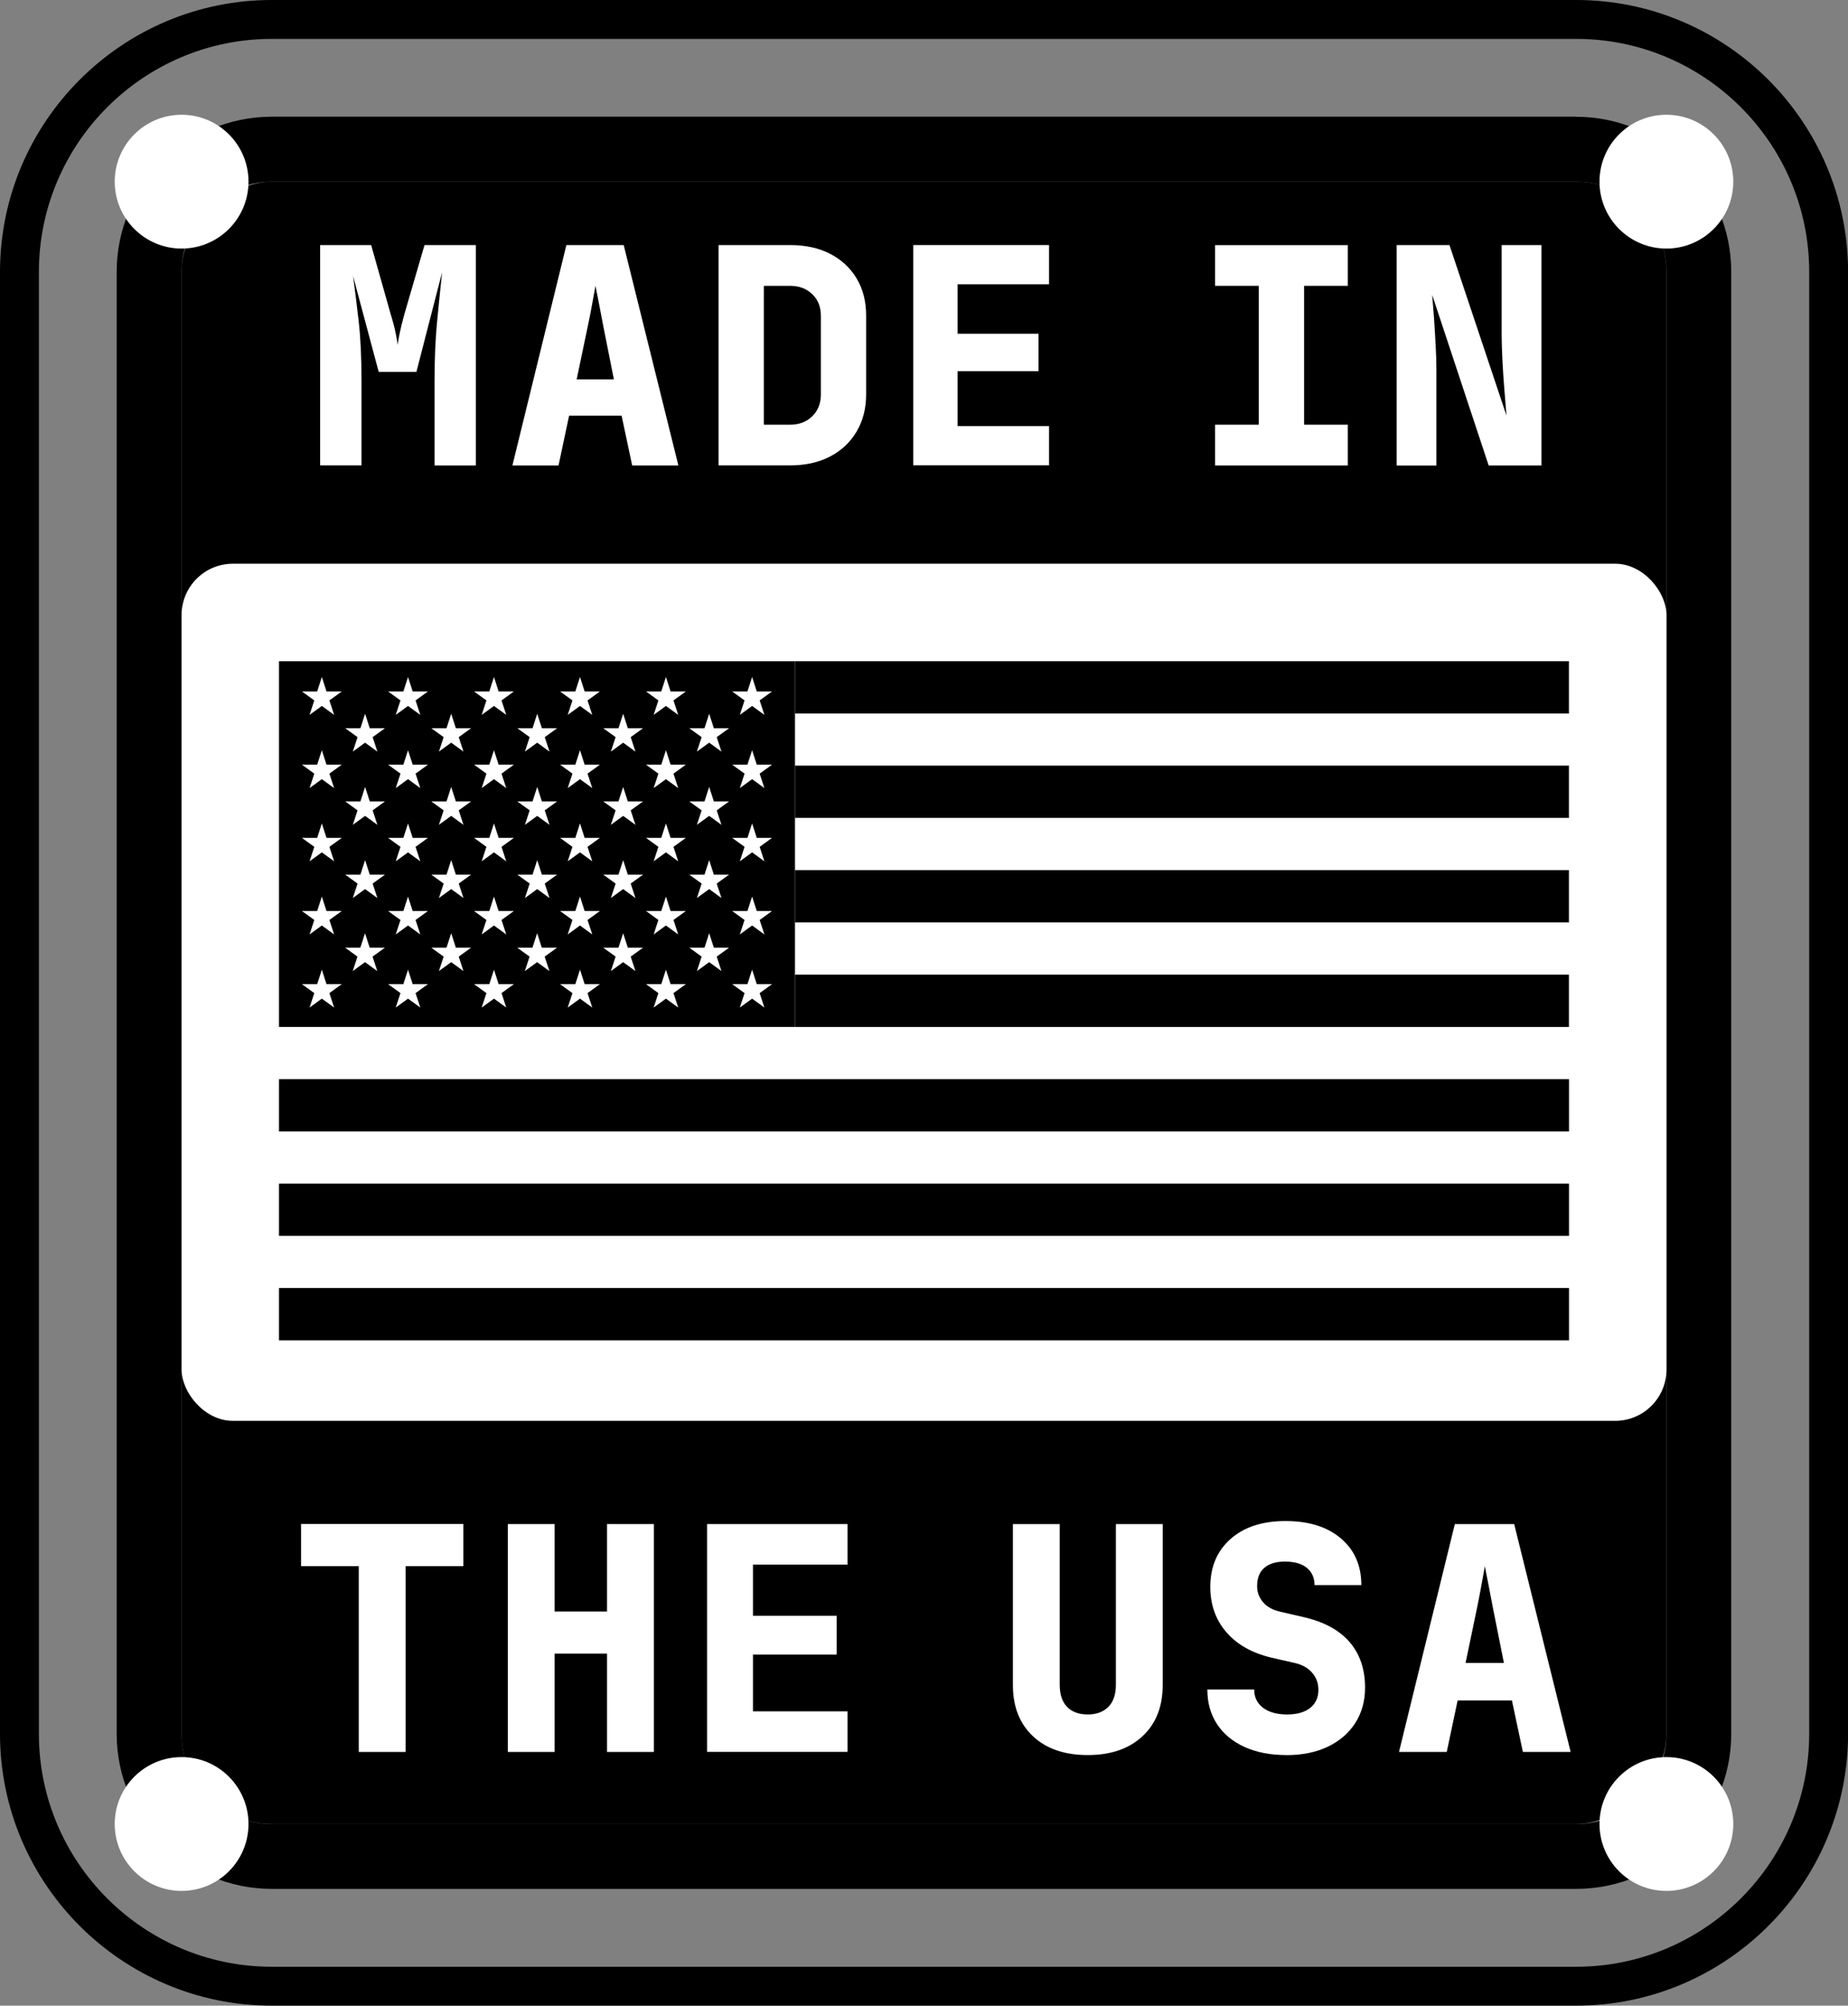
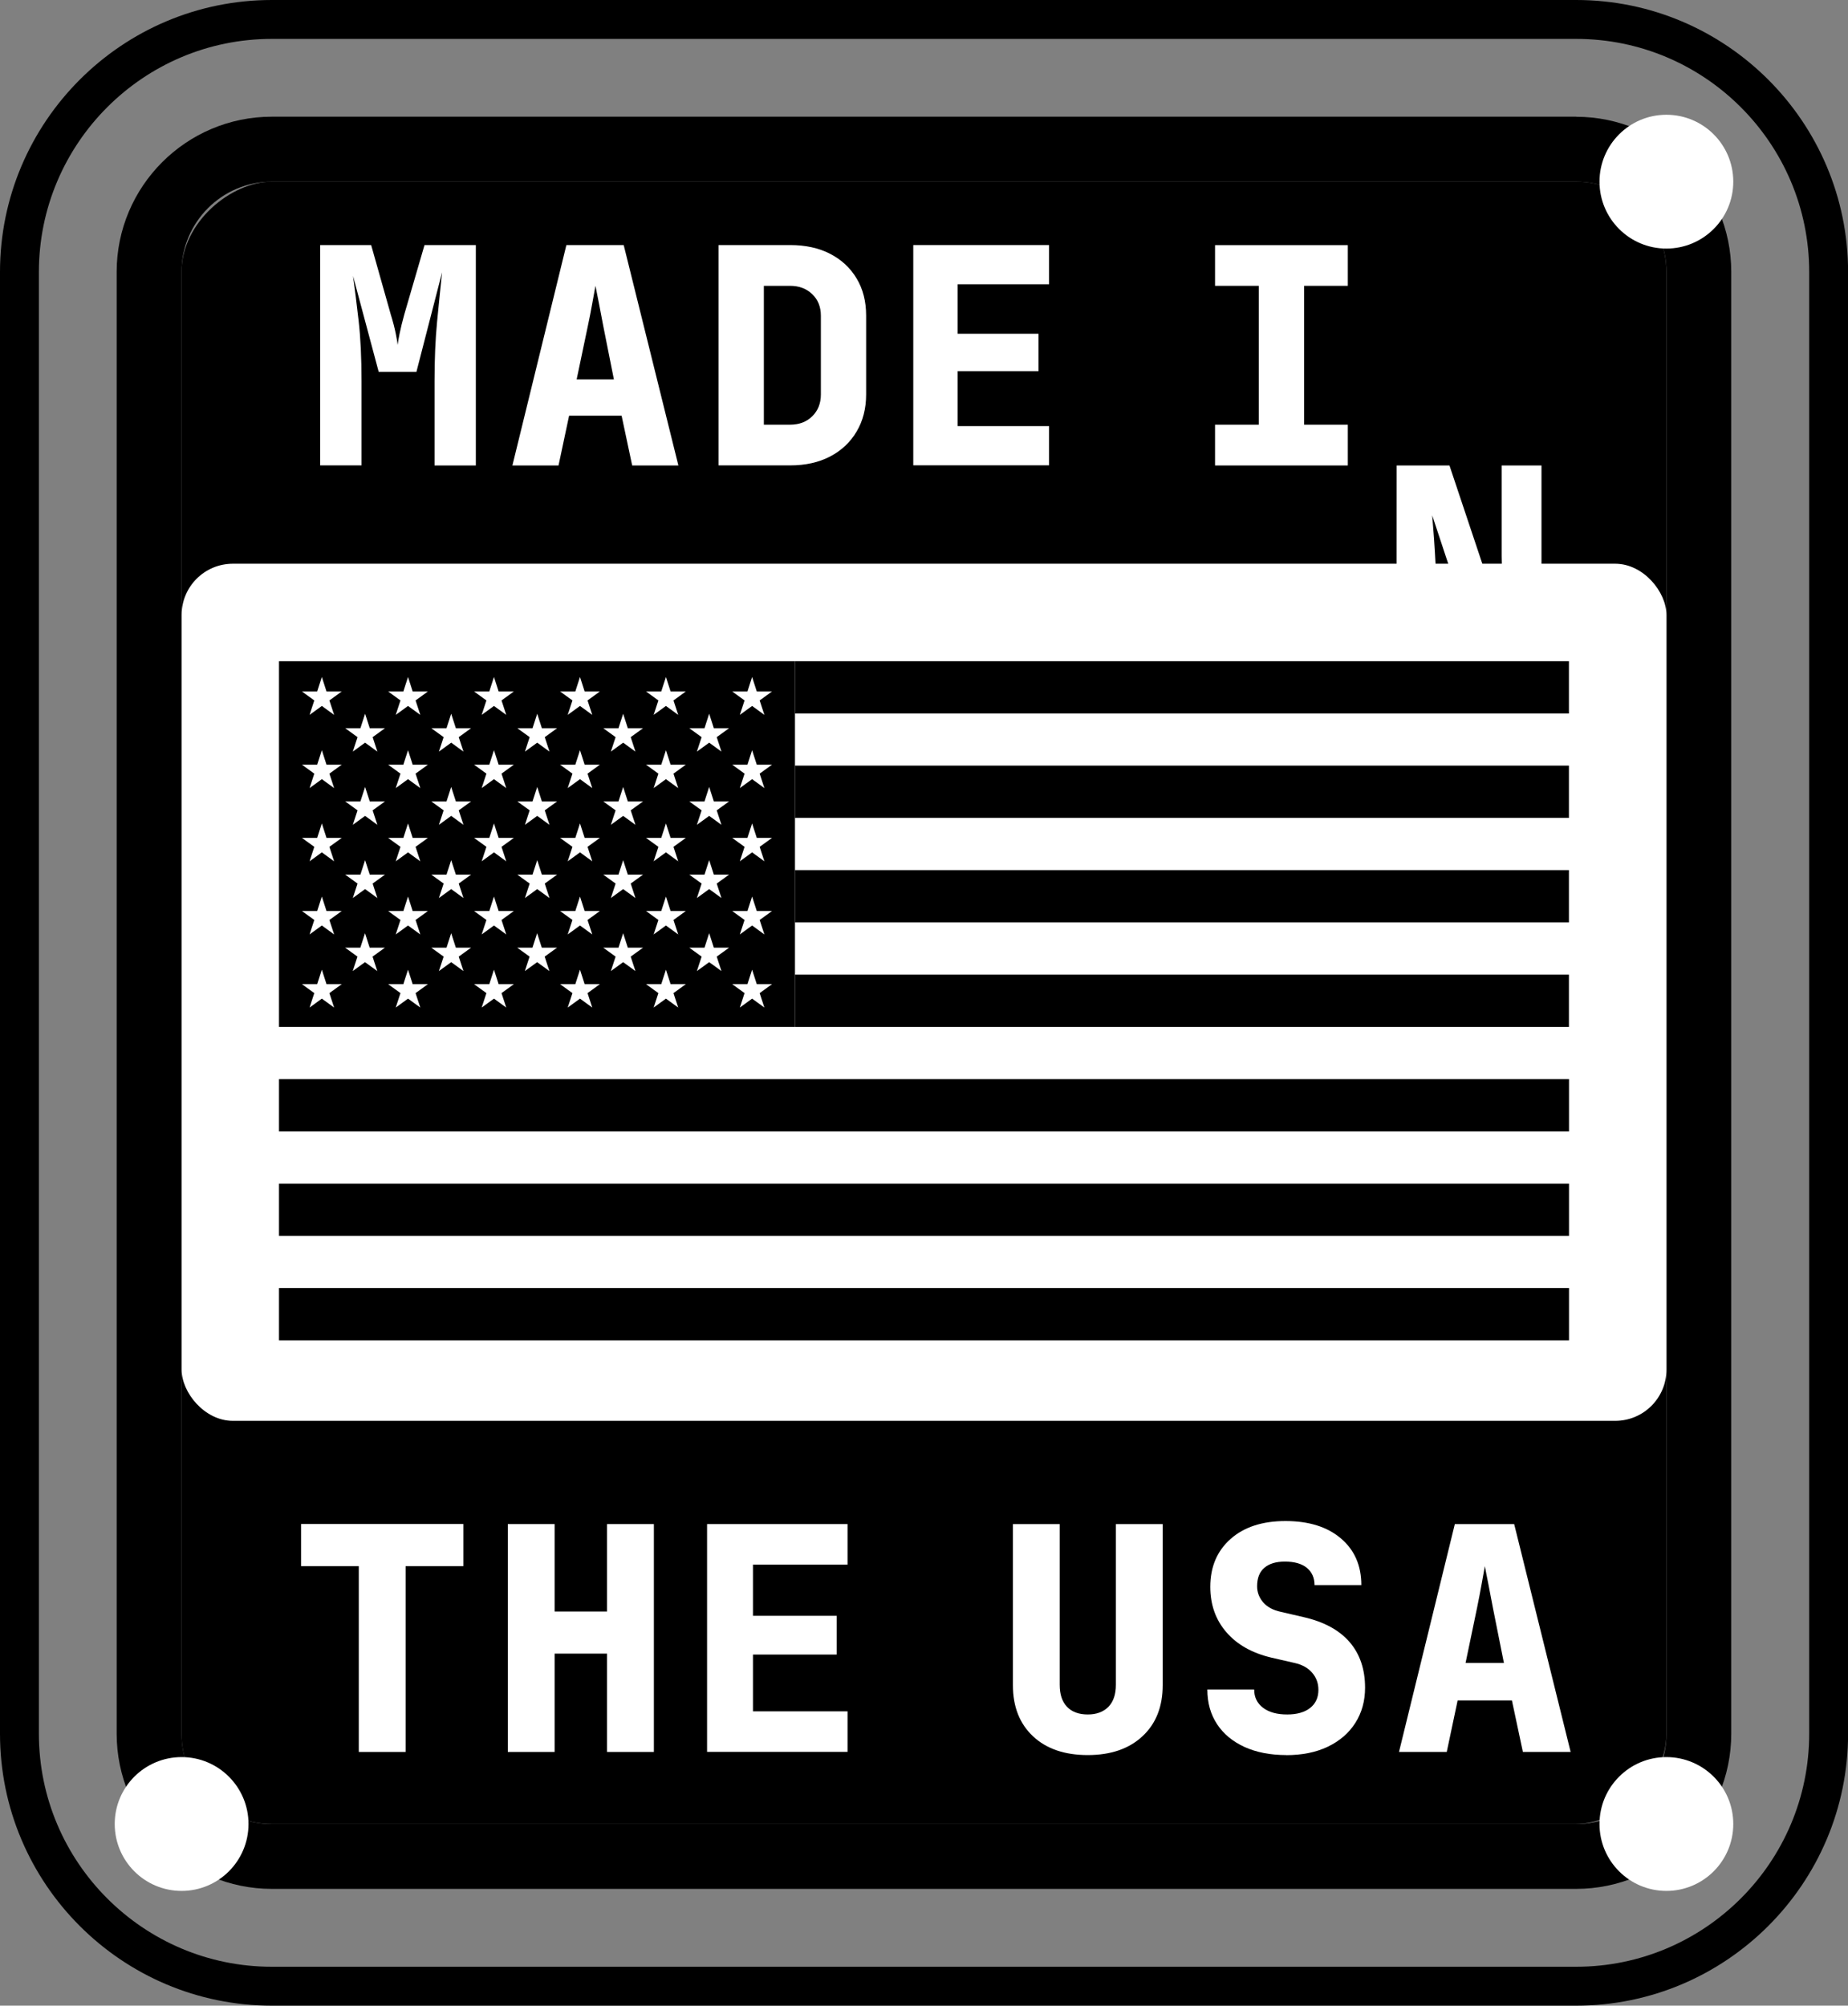
<svg xmlns="http://www.w3.org/2000/svg" id="Layer_2" data-name="Layer 2" width="23.76" height="25.78" viewBox="0 0 23.76 25.78">
  <rect x="0" y="0" width="23.76" height="25.78" fill="#808080" stroke="none" />
  <g id="Layer_1-2" data-name="Layer 1">
    <g>
      <g>
        <rect x="1.325" y="3.345" width="21.11" height="19.091" rx="1.161" ry="1.161" transform="translate(24.77 1.01) rotate(90)" />
        <path d="M20.265,2.335c.641,0,1.161.52,1.161,1.161v18.789c0,.641-.52,1.161-1.161,1.161H3.495c-.641,0-1.161-.52-1.161-1.161V3.496c0-.641.52-1.161,1.161-1.161h16.769M20.265,1.5H3.495c-1.1,0-1.995.895-1.995,1.995v18.789c0,1.1.895,1.995,1.995,1.995h16.769c1.1,0,1.995-.895,1.995-1.995V3.496c0-1.1-.895-1.995-1.995-1.995h0Z" />
      </g>
      <g>
        <path d="M4.116,5.983v-2.833h.656l.252.892c.029.093.05.175.064.245.014.07.022.119.025.147.002-.028.011-.078.025-.147s.034-.151.06-.245l.26-.892h.66v2.833h-.531v-1.086c0-.285.011-.54.033-.765s.043-.436.064-.632l-.33,1.28h-.485l-.33-1.234c.023.168.047.361.072.578s.037.475.037.772v1.086h-.532Z" style="fill: #fff;" />
        <path d="M6.588,5.983l.694-2.833h.737l.703,2.833h-.594l-.136-.64h-.675l-.136.64h-.594ZM7.415,4.877h.478l-.136-.683c-.018-.098-.037-.196-.056-.293-.02-.097-.035-.172-.045-.227-.01.055-.024.129-.041.225-.017.096-.036.193-.057.291l-.144.687Z" style="fill: #fff;" />
        <path d="M9.239,5.983v-2.833h.919c.197,0,.368.037.514.112s.26.181.341.316c.082.136.123.295.123.479v1.013c0,.181-.041.34-.123.478-.081.137-.195.244-.341.32-.146.076-.317.114-.514.114h-.919ZM9.821,5.459h.337c.117,0,.211-.036.285-.108.074-.073.111-.166.111-.28v-1.013c0-.114-.037-.206-.111-.277s-.168-.107-.285-.107h-.337v1.785Z" style="fill: #fff;" />
        <path d="M11.742,5.983v-2.833h1.746v.504h-1.176v.636h1.04v.481h-1.04v.706h1.176v.504h-1.746Z" style="fill: #fff;" />
        <path d="M15.622,5.983v-.524h.562v-1.785h-.562v-.523h1.707v.523h-.562v1.785h.562v.524h-1.707Z" style="fill: #fff;" />
-         <path d="M17.957,5.983v-2.833h.679l.733,2.192c-.008-.096-.017-.207-.027-.332s-.019-.251-.025-.376-.01-.232-.01-.32v-1.164h.512v2.833h-.679l-.726-2.192c.007.083.015.181.023.295s.015.229.021.345c.006.117.01.22.01.311v1.242h-.512Z" style="fill: #fff;" />
+         <path d="M17.957,5.983h.679l.733,2.192c-.008-.096-.017-.207-.027-.332s-.019-.251-.025-.376-.01-.232-.01-.32v-1.164h.512v2.833h-.679l-.726-2.192c.007.083.015.181.023.295s.015.229.021.345c.006.117.01.22.01.311v1.242h-.512Z" style="fill: #fff;" />
      </g>
      <g>
        <path d="M4.613,22.519v-2.388h-.742v-.542h2.086v.542h-.742v2.388h-.602Z" style="fill: #fff;" />
        <path d="M6.529,22.519v-2.929h.602v1.124h.674v-1.124h.602v2.929h-.602v-1.264h-.674v1.264h-.602Z" style="fill: #fff;" />
        <path d="M9.091,22.519v-2.929h1.806v.521h-1.216v.658h1.076v.498h-1.076v.73h1.216v.521h-1.806Z" style="fill: #fff;" />
        <path d="M13.986,22.559c-.297,0-.532-.08-.704-.241s-.259-.38-.259-.658v-2.07h.602v2.066c0,.123.031.217.094.283.062.065.152.098.267.098.112,0,.201-.033.265-.098.064-.066.096-.16.096-.283v-2.066h.602v2.07c0,.276-.086.495-.259.656-.173.162-.408.243-.705.243Z" style="fill: #fff;" />
        <path d="M16.539,22.559c-.206,0-.385-.035-.538-.104-.152-.07-.27-.167-.353-.293-.083-.126-.125-.274-.125-.446h.602c0,.099.038.177.114.235s.18.086.311.086c.125,0,.224-.028.295-.084s.106-.134.106-.232c0-.086-.027-.159-.081-.221-.053-.062-.128-.103-.225-.125l-.297-.068c-.249-.059-.442-.167-.58-.327-.138-.159-.207-.354-.207-.583,0-.257.087-.462.261-.616.174-.154.409-.23.706-.23.299,0,.537.074.712.223.175.148.263.349.263.6h-.602c0-.094-.033-.167-.098-.221-.066-.054-.16-.081-.283-.081-.115,0-.203.027-.265.081-.062.053-.092.132-.092.236,0,.078.026.146.078.207.052.06.128.101.227.122l.293.068c.259.059.456.165.59.319.133.154.2.35.2.588,0,.171-.042.322-.126.454-.084.131-.202.232-.354.305-.151.072-.33.108-.536.108Z" style="fill: #fff;" />
        <path d="M17.987,22.519l.718-2.929h.763l.726,2.929h-.614l-.141-.662h-.698l-.14.662h-.614ZM18.842,21.375h.494l-.141-.706c-.019-.102-.038-.203-.058-.303-.02-.1-.036-.179-.046-.235-.011.056-.024.134-.042.233s-.037.199-.058.301l-.148.71Z" style="fill: #fff;" />
      </g>
      <rect x="2.335" y="7.246" width="19.091" height="11.017" rx=".659" ry=".659" style="fill: #fff;" />
      <g>
        <rect x="3.587" y="8.499" width="16.586" height="8.729" style="fill: #fff;" />
        <path d="M10.221,8.499v.672h9.951v-.672h-9.951ZM3.587,15.885h16.586v-.671H3.587v.671ZM3.587,17.228h16.586v-.672H3.587v.672ZM3.587,14.543h16.586v-.672H3.587v.672ZM10.221,13.2h9.951v-.672h-9.951v.672ZM10.221,10.513h9.951v-.672h-9.951v.672ZM10.221,11.856h9.951v-.672h-9.951v.672Z" />
        <path d="M3.587,8.499v4.701h6.634v-4.701H3.587ZM4.296,12.951l-.158-.115-.158.115.061-.186-.159-.115.196 0.0.06-.186.06.186.196-0-.159.115.061.186ZM4.235,11.825l.061.186-.158-.115-.158.115.061-.186-.159-.115.196 0.0.06-.186.06.186.196-0-.159.115ZM4.235,10.885l.061.186-.158-.115-.158.115.061-.186-.159-.115.196 0.0.06-.186.06.186.196-0-.159.115ZM4.235,9.944l.061.186-.158-.115-.158.115.061-.186-.159-.115.196 0.0.06-.186.06.186.196-0-.159.115ZM4.235,9.003l.061.186-.158-.115-.158.115.061-.186-.159-.115.196 0.0.06-.186.06.186.196-0-.159.115ZM4.851,12.482l-.158-.115-.158.115.061-.186-.159-.115.196 0.0.06-.186.06.186.196-0-.159.115.061.186ZM4.791,11.357l.061.186-.158-.115-.158.115.061-.186-.159-.115.196 0.0.06-.186.06.186.196-0-.159.115ZM4.791,10.416l.061.186-.158-.115-.158.115.061-.186-.159-.115.196 0.0.06-.186.06.186.196-0-.159.115ZM4.791,9.475l.061.186-.158-.115-.158.115.061-.186-.159-.115.196 0.0.06-.186.06.186.196-0-.159.115ZM5.404,12.951l-.158-.115-.158.115.061-.186-.159-.115.196 0.0.06-.186.06.186.196-0-.159.115.061.186ZM5.343,11.825l.061.186-.158-.115-.158.115.061-.186-.159-.115.196 0.0.06-.186.06.186.196-0-.159.115ZM5.343,10.885l.061.186-.158-.115-.158.115.061-.186-.159-.115.196 0.0.06-.186.06.186.196-0-.159.115ZM5.343,9.944l.061.186-.158-.115-.158.115.061-.186-.159-.115.196 0.0.06-.186.06.186.196-0-.159.115ZM5.343,9.003l.061.186-.158-.115-.158.115.061-.186-.159-.115.196 0.0.06-.186.06.186.196-0-.159.115ZM5.959,12.482l-.158-.115-.158.115.061-.186-.159-.115.196 0.0.06-.186.06.186.196-0-.159.115.061.186ZM5.898,11.357l.061.186-.158-.115-.158.115.061-.186-.159-.115.196 0.0.06-.186.06.186.196-0-.159.115ZM5.898,10.416l.061.186-.158-.115-.158.115.061-.186-.159-.115.196 0.0.06-.186.06.186.196-0-.159.115ZM5.898,9.475l.061.186-.158-.115-.158.115.061-.186-.159-.115.196 0.0.06-.186.06.186.196-0-.159.115ZM6.509,12.951l-.158-.115-.158.115.061-.186-.159-.115.196 0.0.06-.186.06.186.196-0-.159.115.061.186ZM6.448,11.825l.061.186-.158-.115-.158.115.061-.186-.159-.115.196 0.0.06-.186.06.186.196-0-.159.115ZM6.448,10.885l.061.186-.158-.115-.158.115.061-.186-.159-.115.196 0.0.06-.186.06.186.196-0-.159.115ZM6.448,9.944l.061.186-.158-.115-.158.115.061-.186-.159-.115.196 0.0.06-.186.06.186.196-0-.159.115ZM6.448,9.003l.061.186-.158-.115-.158.115.061-.186-.159-.115.196 0.0.06-.186.06.186.196-0-.159.115ZM7.064,12.482l-.158-.115-.158.115.061-.186-.159-.115.196 0.0.06-.186.06.186.196-0-.159.115.061.186ZM7.004,11.357l.061.186-.158-.115-.158.115.061-.186-.159-.115.196 0.0.06-.186.06.186.196-0-.159.115ZM7.004,10.416l.061.186-.158-.115-.158.115.061-.186-.159-.115.196 0.0.06-.186.06.186.196-0-.159.115ZM7.004,9.475l.061.186-.158-.115-.158.115.061-.186-.159-.115.196 0.0.06-.186.06.186.196-0-.159.115ZM7.615,12.951l-.158-.115-.158.115.061-.186-.159-.115.196 0.0.06-.186.06.186.196-0-.159.115.061.186ZM7.554,11.825l.061.186-.158-.115-.158.115.061-.186-.159-.115.196 0.0.06-.186.06.186.196-0-.159.115ZM7.554,10.885l.061.186-.158-.115-.158.115.061-.186-.159-.115.196 0.0.06-.186.06.186.196-0-.159.115ZM7.554,9.944l.061.186-.158-.115-.158.115.061-.186-.159-.115.196 0.0.06-.186.06.186.196-0-.159.115ZM7.554,9.003l.061.186-.158-.115-.158.115.061-.186-.159-.115.196 0.0.06-.186.06.186.196-0-.159.115ZM8.17,12.482l-.158-.115-.158.115.061-.186-.159-.115.196 0.0.06-.186.06.186.196-0-.159.115.061.186ZM8.109,11.357l.061.186-.158-.115-.158.115.061-.186-.159-.115.196 0.0.06-.186.06.186.196-0-.159.115ZM8.109,10.416l.061.186-.158-.115-.158.115.061-.186-.159-.115.196 0.0.06-.186.06.186.196-0-.159.115ZM8.109,9.475l.061.186-.158-.115-.158.115.061-.186-.159-.115.196 0.0.06-.186.06.186.196-0-.159.115ZM8.72,12.951l-.158-.115-.158.115.061-.186-.159-.115.196 0.0.06-.186.06.186.196-0-.159.115.061.186ZM8.659,11.825l.061.186-.158-.115-.158.115.061-.186-.159-.115.196 0.0.06-.186.06.186.196-0-.159.115ZM8.659,10.885l.061.186-.158-.115-.158.115.061-.186-.159-.115.196 0.0.06-.186.06.186.196-0-.159.115ZM8.659,9.944l.061.186-.158-.115-.158.115.061-.186-.159-.115.196 0.0.06-.186.06.186.196-0-.159.115ZM8.659,9.003l.061.186-.158-.115-.158.115.061-.186-.159-.115.196 0.0.06-.186.06.186.196-0-.159.115ZM9.276,12.482l-.158-.115-.158.115.061-.186-.159-.115.196 0.0.06-.186.06.186.196-0-.159.115.061.186ZM9.215,11.357l.061.186-.158-.115-.158.115.061-.186-.159-.115.196 0.0.06-.186.06.186.196-0-.159.115ZM9.215,10.416l.061.186-.158-.115-.158.115.061-.186-.159-.115.196 0.0.06-.186.06.186.196-0-.159.115ZM9.215,9.475l.061.186-.158-.115-.158.115.061-.186-.159-.115.196 0.0.06-.186.06.186.196-0-.159.115ZM9.828,12.951l-.158-.115-.158.115.061-.186-.159-.115.196 0.0.06-.186.06.186.196-0-.159.115.061.186ZM9.767,11.825l.061.186-.158-.115-.158.115.061-.186-.159-.115.196 0.0.06-.186.06.186.196-0-.159.115ZM9.767,10.885l.061.186-.158-.115-.158.115.061-.186-.159-.115.196 0.0.06-.186.06.186.196-0-.159.115ZM9.767,9.944l.061.186-.158-.115-.158.115.061-.186-.159-.115.196 0.0.06-.186.06.186.196-0-.159.115ZM9.767,9.003l.061.186-.158-.115-.158.115.061-.186-.159-.115.196 0.0.06-.186.06.186.196-0-.159.115Z" />
      </g>
      <g>
-         <circle cx="2.335" cy="2.335" r=".86" style="fill: #fff;" />
        <circle cx="21.425" cy="2.335" r=".86" style="fill: #fff;" />
        <circle cx="2.335" cy="23.445" r=".86" style="fill: #fff;" />
        <circle cx="21.425" cy="23.445" r=".86" style="fill: #fff;" />
      </g>
      <path d="M20.265.5c1.652,0,2.996,1.344,2.996,2.996v18.789c0,1.651-1.344,2.995-2.996,2.995H3.495c-1.651,0-2.995-1.344-2.995-2.995V3.496C.5,1.844,1.844.5,3.495.5h16.77M20.265,0H3.495C1.568,0,0,1.568,0,3.496v18.789c0,1.927,1.568,3.495,3.495,3.495h16.77c1.927,0,3.496-1.568,3.496-3.495V3.496c0-1.927-1.568-3.496-3.496-3.496h0Z" />
    </g>
  </g>
</svg>